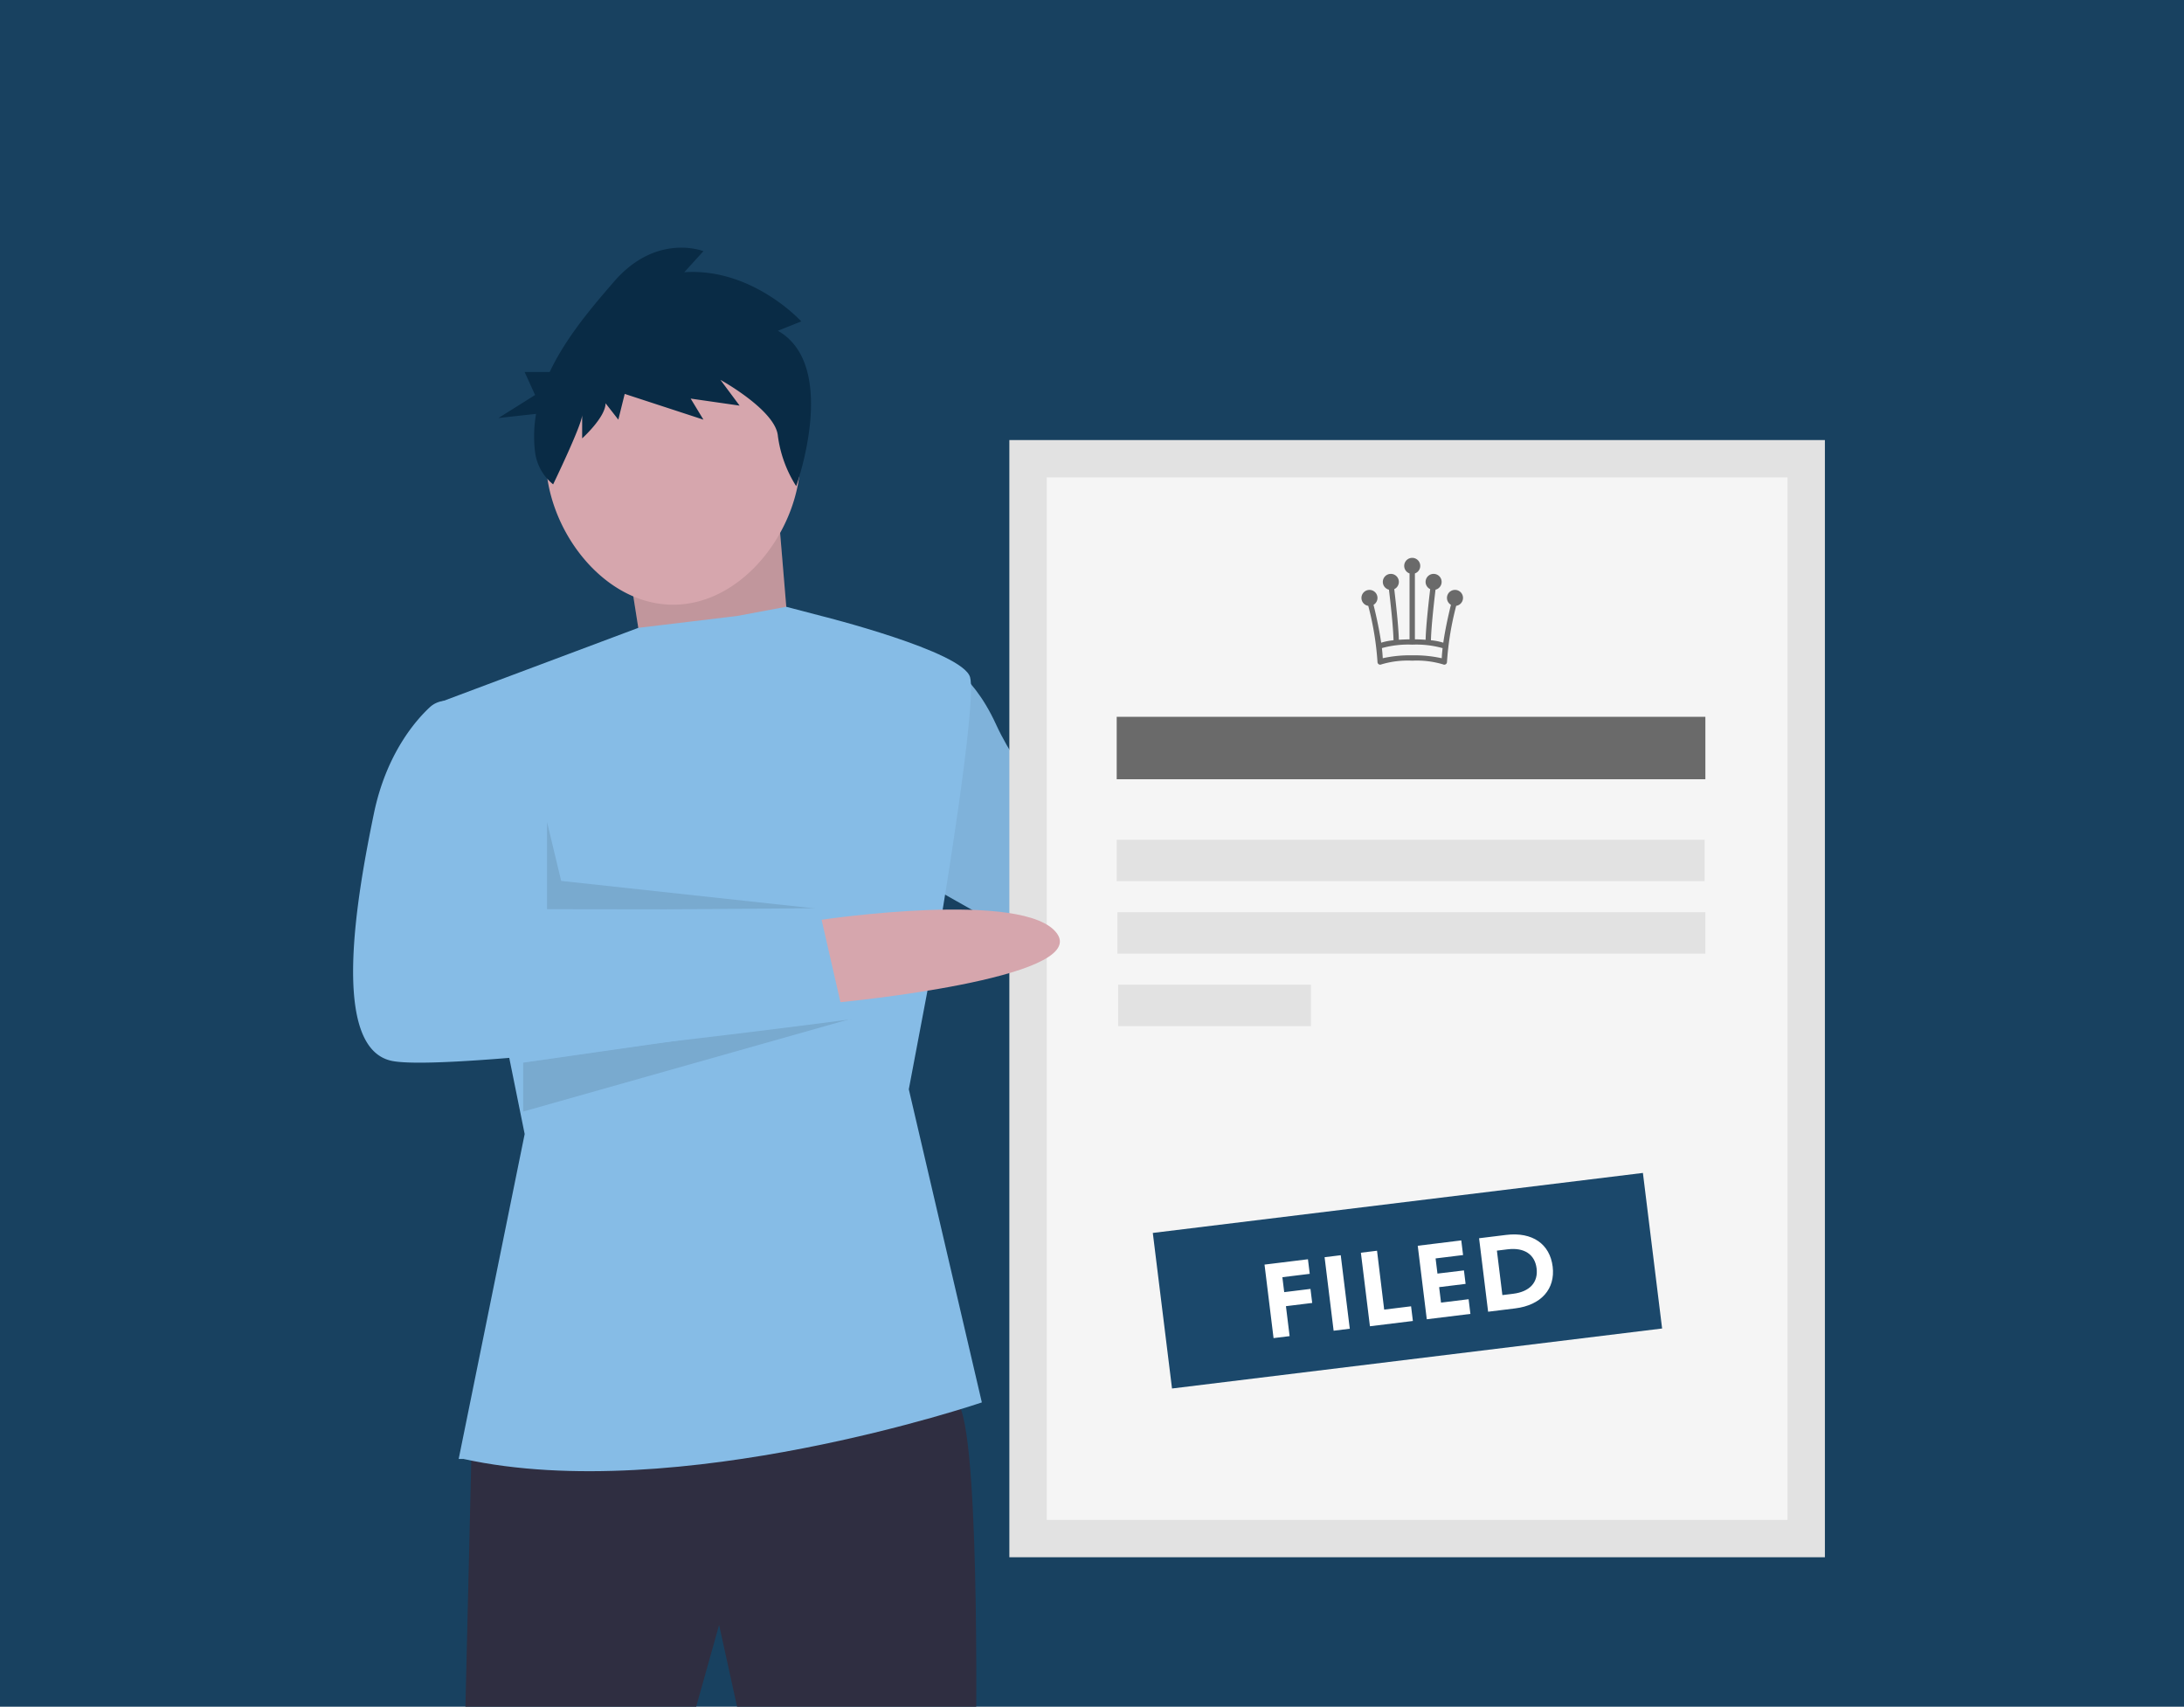
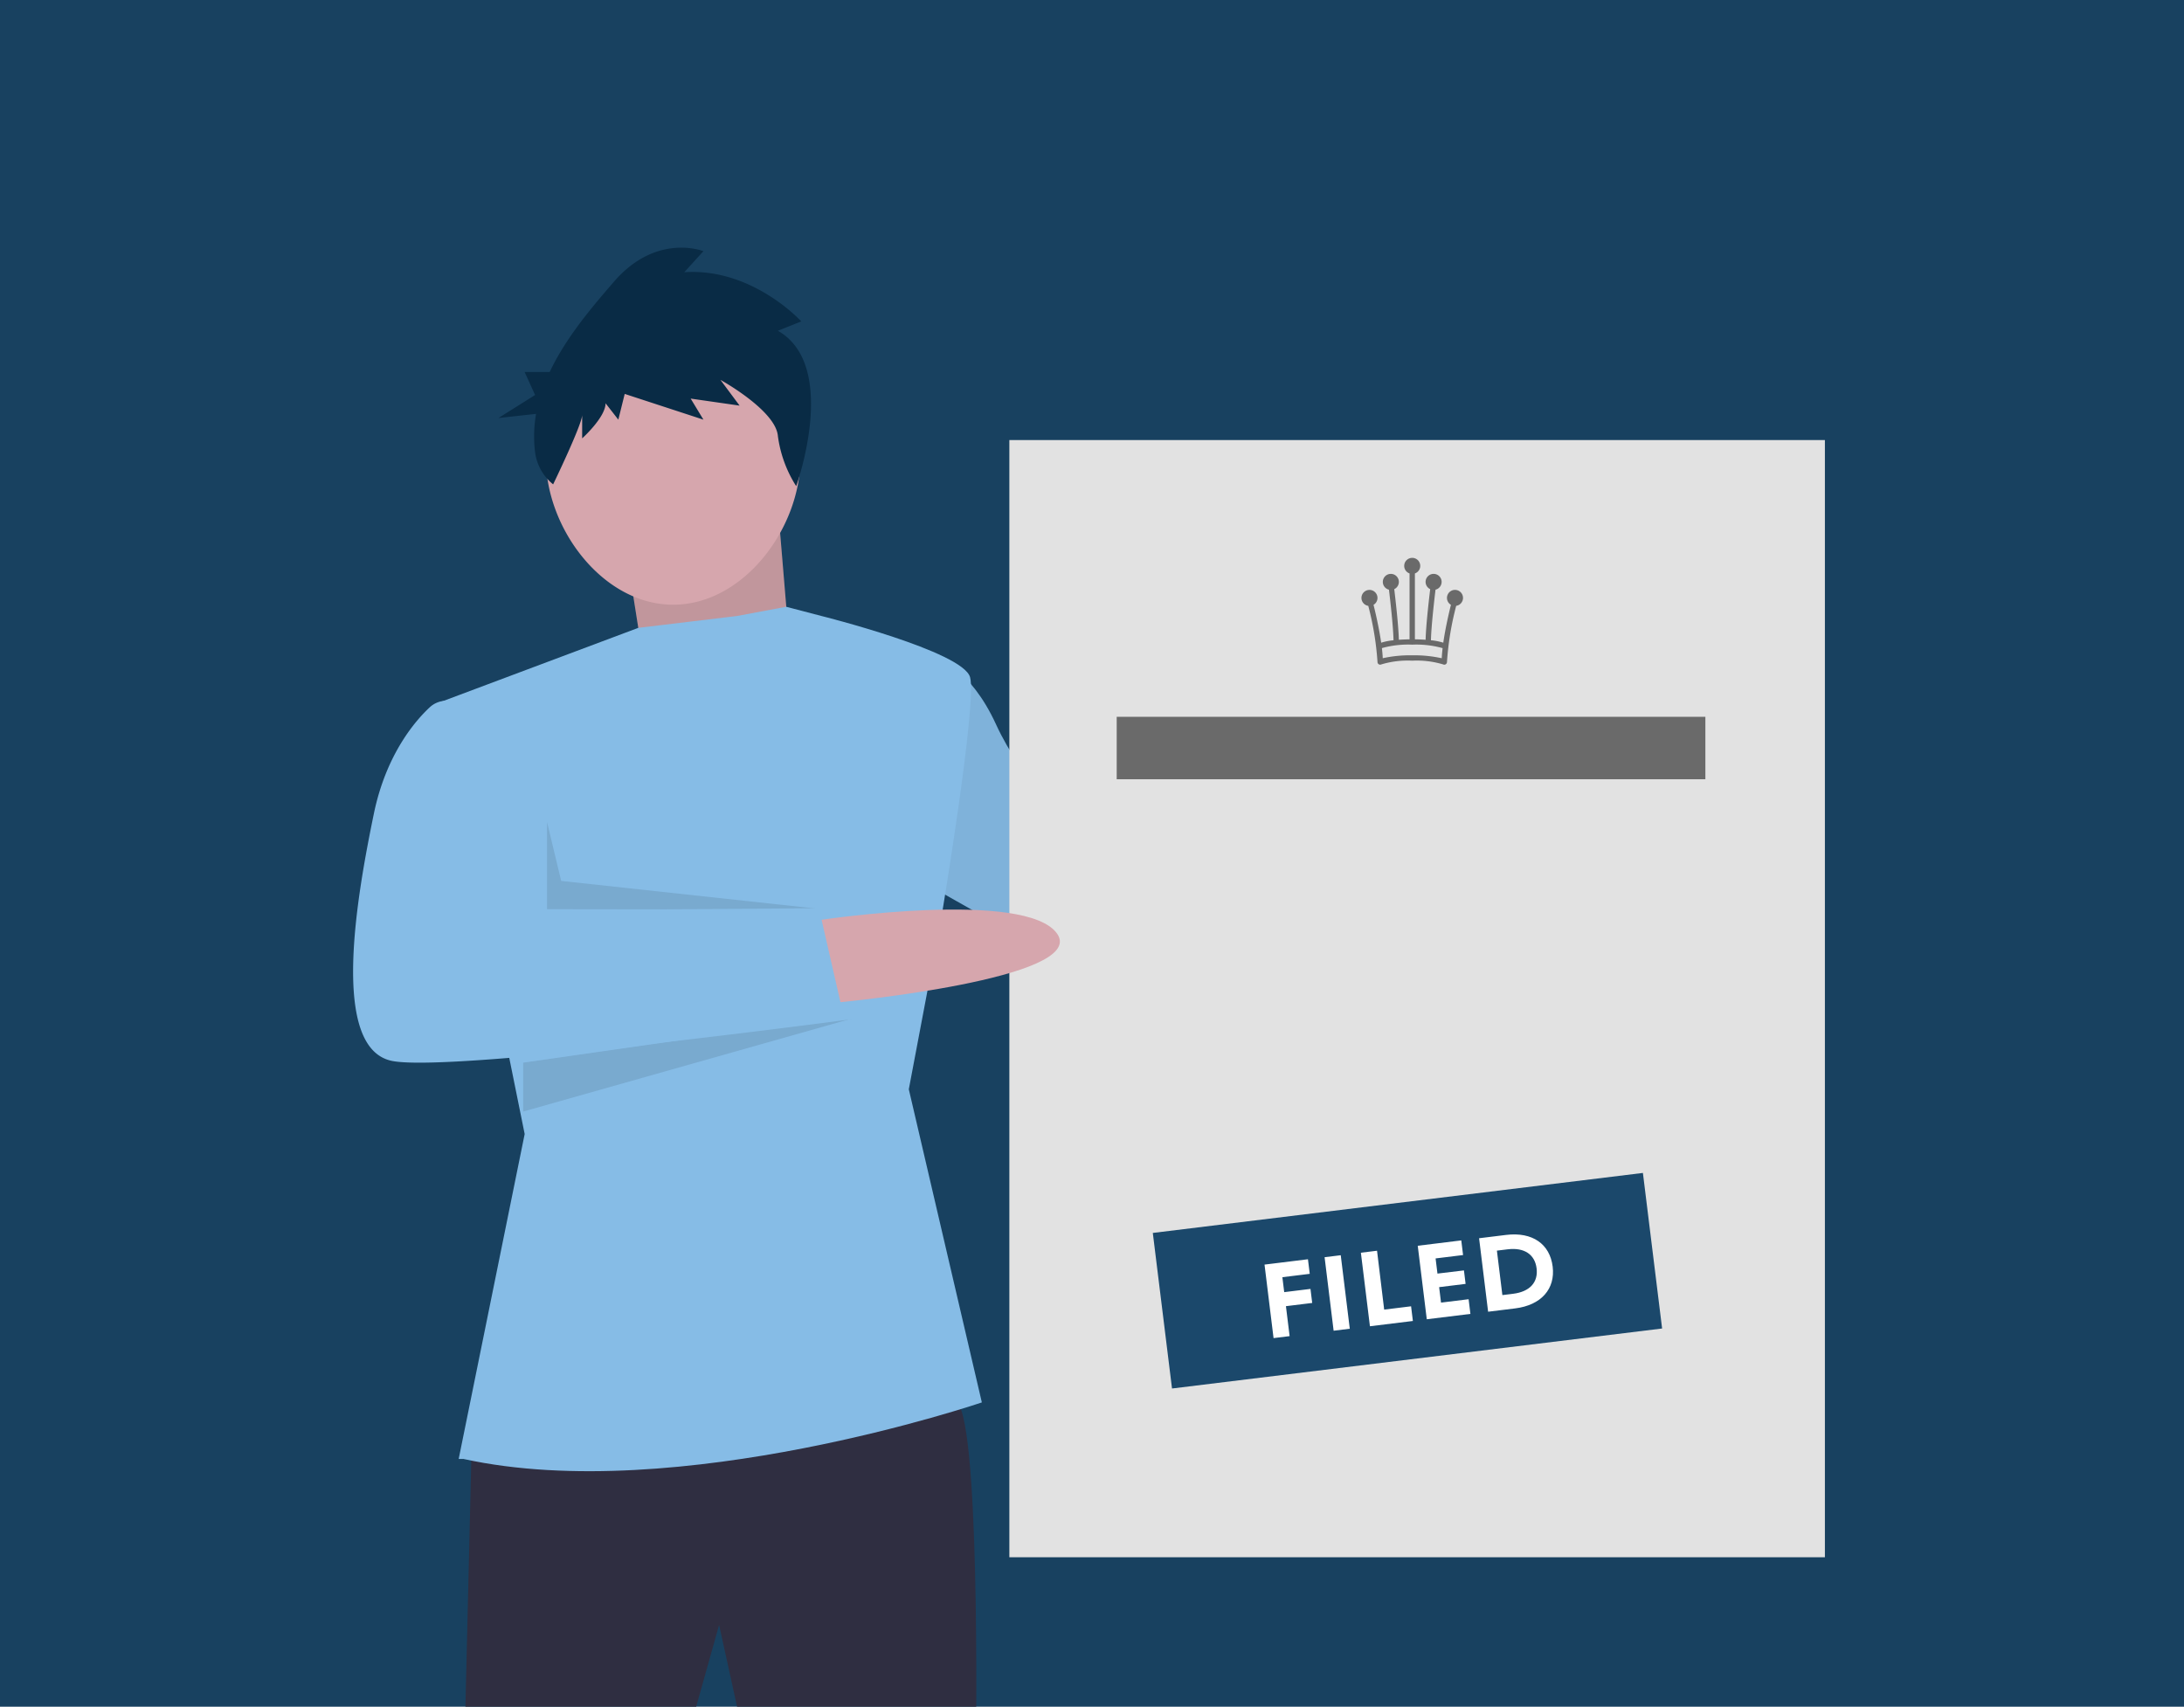
<svg xmlns="http://www.w3.org/2000/svg" width="302" height="236" viewBox="0 0 302 236">
  <defs>
    <style>.a{fill:rgba(0,0,0,0.1);}.b{fill:#184160;}.c{clip-path:url(#a);}.d{fill:#d6a6ad;}.e{fill:#86bce6;}.f{opacity:0.053;}.g{fill:#2f2e41;}.h{opacity:0.1;}.i{fill:#092b45;}.j{fill:#e2e2e2;}.k{fill:#f5f5f5;}.l{fill:#6a6a6a;}.m{fill:#1b486b;}.n{fill:#fff;}.o{fill:none;}</style>
    <clipPath id="a">
      <rect class="a" width="302" height="236" />
    </clipPath>
  </defs>
  <g transform="translate(-769 -150)">
    <rect class="b" width="302" height="236" transform="translate(769 150)" />
    <g class="c" transform="translate(769 150)">
      <g transform="translate(48.827 34.252)">
        <path class="d" d="M466.58,398.128s27.049,1.3,28.678,10.744-31.611.977-31.611.977Z" transform="translate(-343.135 -311.38)" />
        <path class="e" d="M337.6,306.128s4.562,1.3,8.147,9.116S356.5,330.221,356.5,330.221l29,5.535-4.888,14.651-27.7-3.581-17.272-9.768Z" transform="translate(-256.849 -249.335)" />
        <path class="f" d="M337.6,306.128s4.562,1.3,8.147,9.116S356.5,330.221,356.5,330.221l29,5.535-4.888,14.651-27.7-3.581-17.272-9.768Z" transform="translate(-256.849 -249.334)" />
        <path class="d" d="M115.793,112.248l2.933,18.559,20.205.977-2.281-27.349Z" transform="translate(-78.057 -70.431)" />
        <path class="g" d="M142.124,627.79l-.978,41.024H171.78l4.562-16.279,3.585,16.279h31.937s.652-46.885-2.933-47.21S142.124,627.79,142.124,627.79Z" transform="translate(-125.734 -462.087)" />
        <path class="a" d="M115.793,112.248l2.933,18.559,20.205.977-2.281-27.349Z" transform="translate(-78.057 -70.431)" />
        <path class="d" d="M17.6,0A17.59,17.59,0,0,1,35.2,17.582c0,9.71-7.879,20.248-17.6,20.248S0,27.292,0,17.582A17.59,17.59,0,0,1,17.6,0Z" transform="translate(26.655 11.537)" />
        <path class="e" d="M132.58,402.044l9.125-44.931L129.647,297.53l27.77-10.411,13.617-1.636,6.846-1.277,4.886,1.277s19.553,4.884,20.531,8.465-3.911,32.884-3.911,32.884l-4.562,24.093,10.1,43.3s-42.04,14.326-71.7,7.814Z" transform="translate(-117.982 -234.551)" />
        <path class="h" d="M82.293,243.934v12.047l38.452.052-36.5-3.959Z" transform="translate(-55.475 -164.513)" />
        <path class="h" d="M72.159,331.832l48.275-6.9-48.275,13.66Z" transform="translate(-48.643 -219.14)" />
        <path class="h" d="M296.587,248.934l-5.175,18.632,8.76-18.017Z" transform="translate(-196.444 -167.884)" />
        <path class="i" d="M194.166,143.18l3.236-1.294s-6.766-7.443-16.18-6.8l2.648-2.912s-6.472-2.589-12.356,4.207c-3.093,3.572-6.672,7.771-8.9,12.5h-3.466l1.446,3.182-5.063,3.182,5.2-.572a17.764,17.764,0,0,0-.141,5.278,6.827,6.827,0,0,0,2.5,4.467h0s4.013-8.3,4.013-9.594v3.236s3.236-2.912,3.236-4.854l1.765,2.265.883-3.559,10.885,3.559-1.765-2.912,6.766.971-2.648-3.559s7.649,4.207,7.943,7.766a17.081,17.081,0,0,0,2.533,6.932S202.7,148.034,194.166,143.18Z" transform="translate(-135.43 -131.694)" />
        <path class="e" d="M108.777,324.128h-2.042a3.332,3.332,0,0,0-2.267.881c-1.938,1.8-6.037,6.438-7.749,14.747-2.281,11.07-6.192,32.559,2.607,34.187s66.481-6.186,66.481-6.186l-4.237-14.977-41.714.326s.652-7.163-.652-11.721S108.777,324.128,108.777,324.128Z" transform="translate(-93.853 -261.473)" />
        <g transform="translate(90.745 26.599)">
          <rect class="j" width="112.771" height="154.485" transform="translate(0 0)" />
-           <rect class="k" width="102.43" height="144.154" transform="translate(5.17 5.166)" />
          <rect class="l" width="81.4" height="8.634" transform="translate(14.844 38.268)" />
          <rect class="j" width="81.298" height="5.727" transform="translate(14.844 55.266)" />
          <rect class="j" width="81.298" height="5.727" transform="translate(14.946 65.289)" />
-           <rect class="j" width="26.655" height="5.727" transform="translate(15.049 75.313)" />
          <g transform="translate(19.915 89.062) rotate(8)">
            <path class="m" d="M0,0,68.268.035l.011,21.672L.011,21.672Z" transform="matrix(0.966, -0.259, 0.259, 0.966, 2.786, 20.387)" />
            <path class="n" d="M3.629-4.172H7.288V-6.128H3.629V-8.209H7.441V-10.24H1.392V0H3.629ZM9.76,0h2.25V-10.24H9.76Zm5.056,0H20.8V-2.044H17.053l.013-8.2h-2.25ZM24.973-4.2H28.66V-6.078l-3.688-.01V-8.2H28.8V-10.24H22.736V0h6.078V-2.045H24.973ZM40.9-5.1c0-3.128-2.167-5.136-5.863-5.136H31.28V0h3.758C38.708,0,40.9-2.021,40.9-5.1ZM38.665-5.13c0,1.894-1.274,3.089-3.665,3.089H33.517V-8.235H35c2.378,0,3.665,1.2,3.665,3.105Z" transform="matrix(0.966, -0.259, 0.259, 0.966, 20, 32.825)" />
            <path class="o" d="M0,0,72.834.037l.013,26.234L.013,26.234Z" transform="matrix(0.966, -0.259, 0.259, 0.966, -0.011, 18.774)" />
          </g>
          <path class="l" d="M14.042,5.538a1.109,1.109,0,1,0-1.67.955c-.206.824-.747,3.074-1.058,5.234a8.389,8.389,0,0,0-1.705-.334c.037-1.968.5-5.891.631-6.994a1.109,1.109,0,1,0-.736-.074c-.137,1.128-.588,4.966-.633,7-.494-.036-1-.055-1.482-.062V2.153a1.109,1.109,0,1,0-.739,0v9.111c-.482.007-.988.027-1.482.062-.044-2.034-.5-5.872-.633-7A1.109,1.109,0,1,0,3.8,4.4c.134,1.1.594,5.026.631,6.994a8.44,8.44,0,0,0-1.705.334c-.311-2.161-.851-4.41-1.058-5.234a1.108,1.108,0,1,0-.727.14A41,41,0,0,1,2.217,14.4a.369.369,0,0,0,.534.33,12.727,12.727,0,0,1,4.269-.515,12.727,12.727,0,0,1,4.269.515.373.373,0,0,0,.166.039.37.37,0,0,0,.37-.369A41.057,41.057,0,0,1,13.1,6.633a1.11,1.11,0,0,0,.942-1.1ZM7.021,13.476a17.266,17.266,0,0,0-4.077.4c-.019-.439-.061-.91-.118-1.4A13.558,13.558,0,0,1,7.021,12a13.561,13.561,0,0,1,4.2.481c-.057.485-.1.956-.118,1.4A17.305,17.305,0,0,0,7.021,13.476Z" transform="translate(48.689 16.291)" />
        </g>
        <path class="d" d="M299.646,414.2s28.352-4.233,32.589,1.954-29.982,9.442-29.982,9.442Z" transform="translate(-234.865 -321.267)" />
      </g>
    </g>
  </g>
</svg>